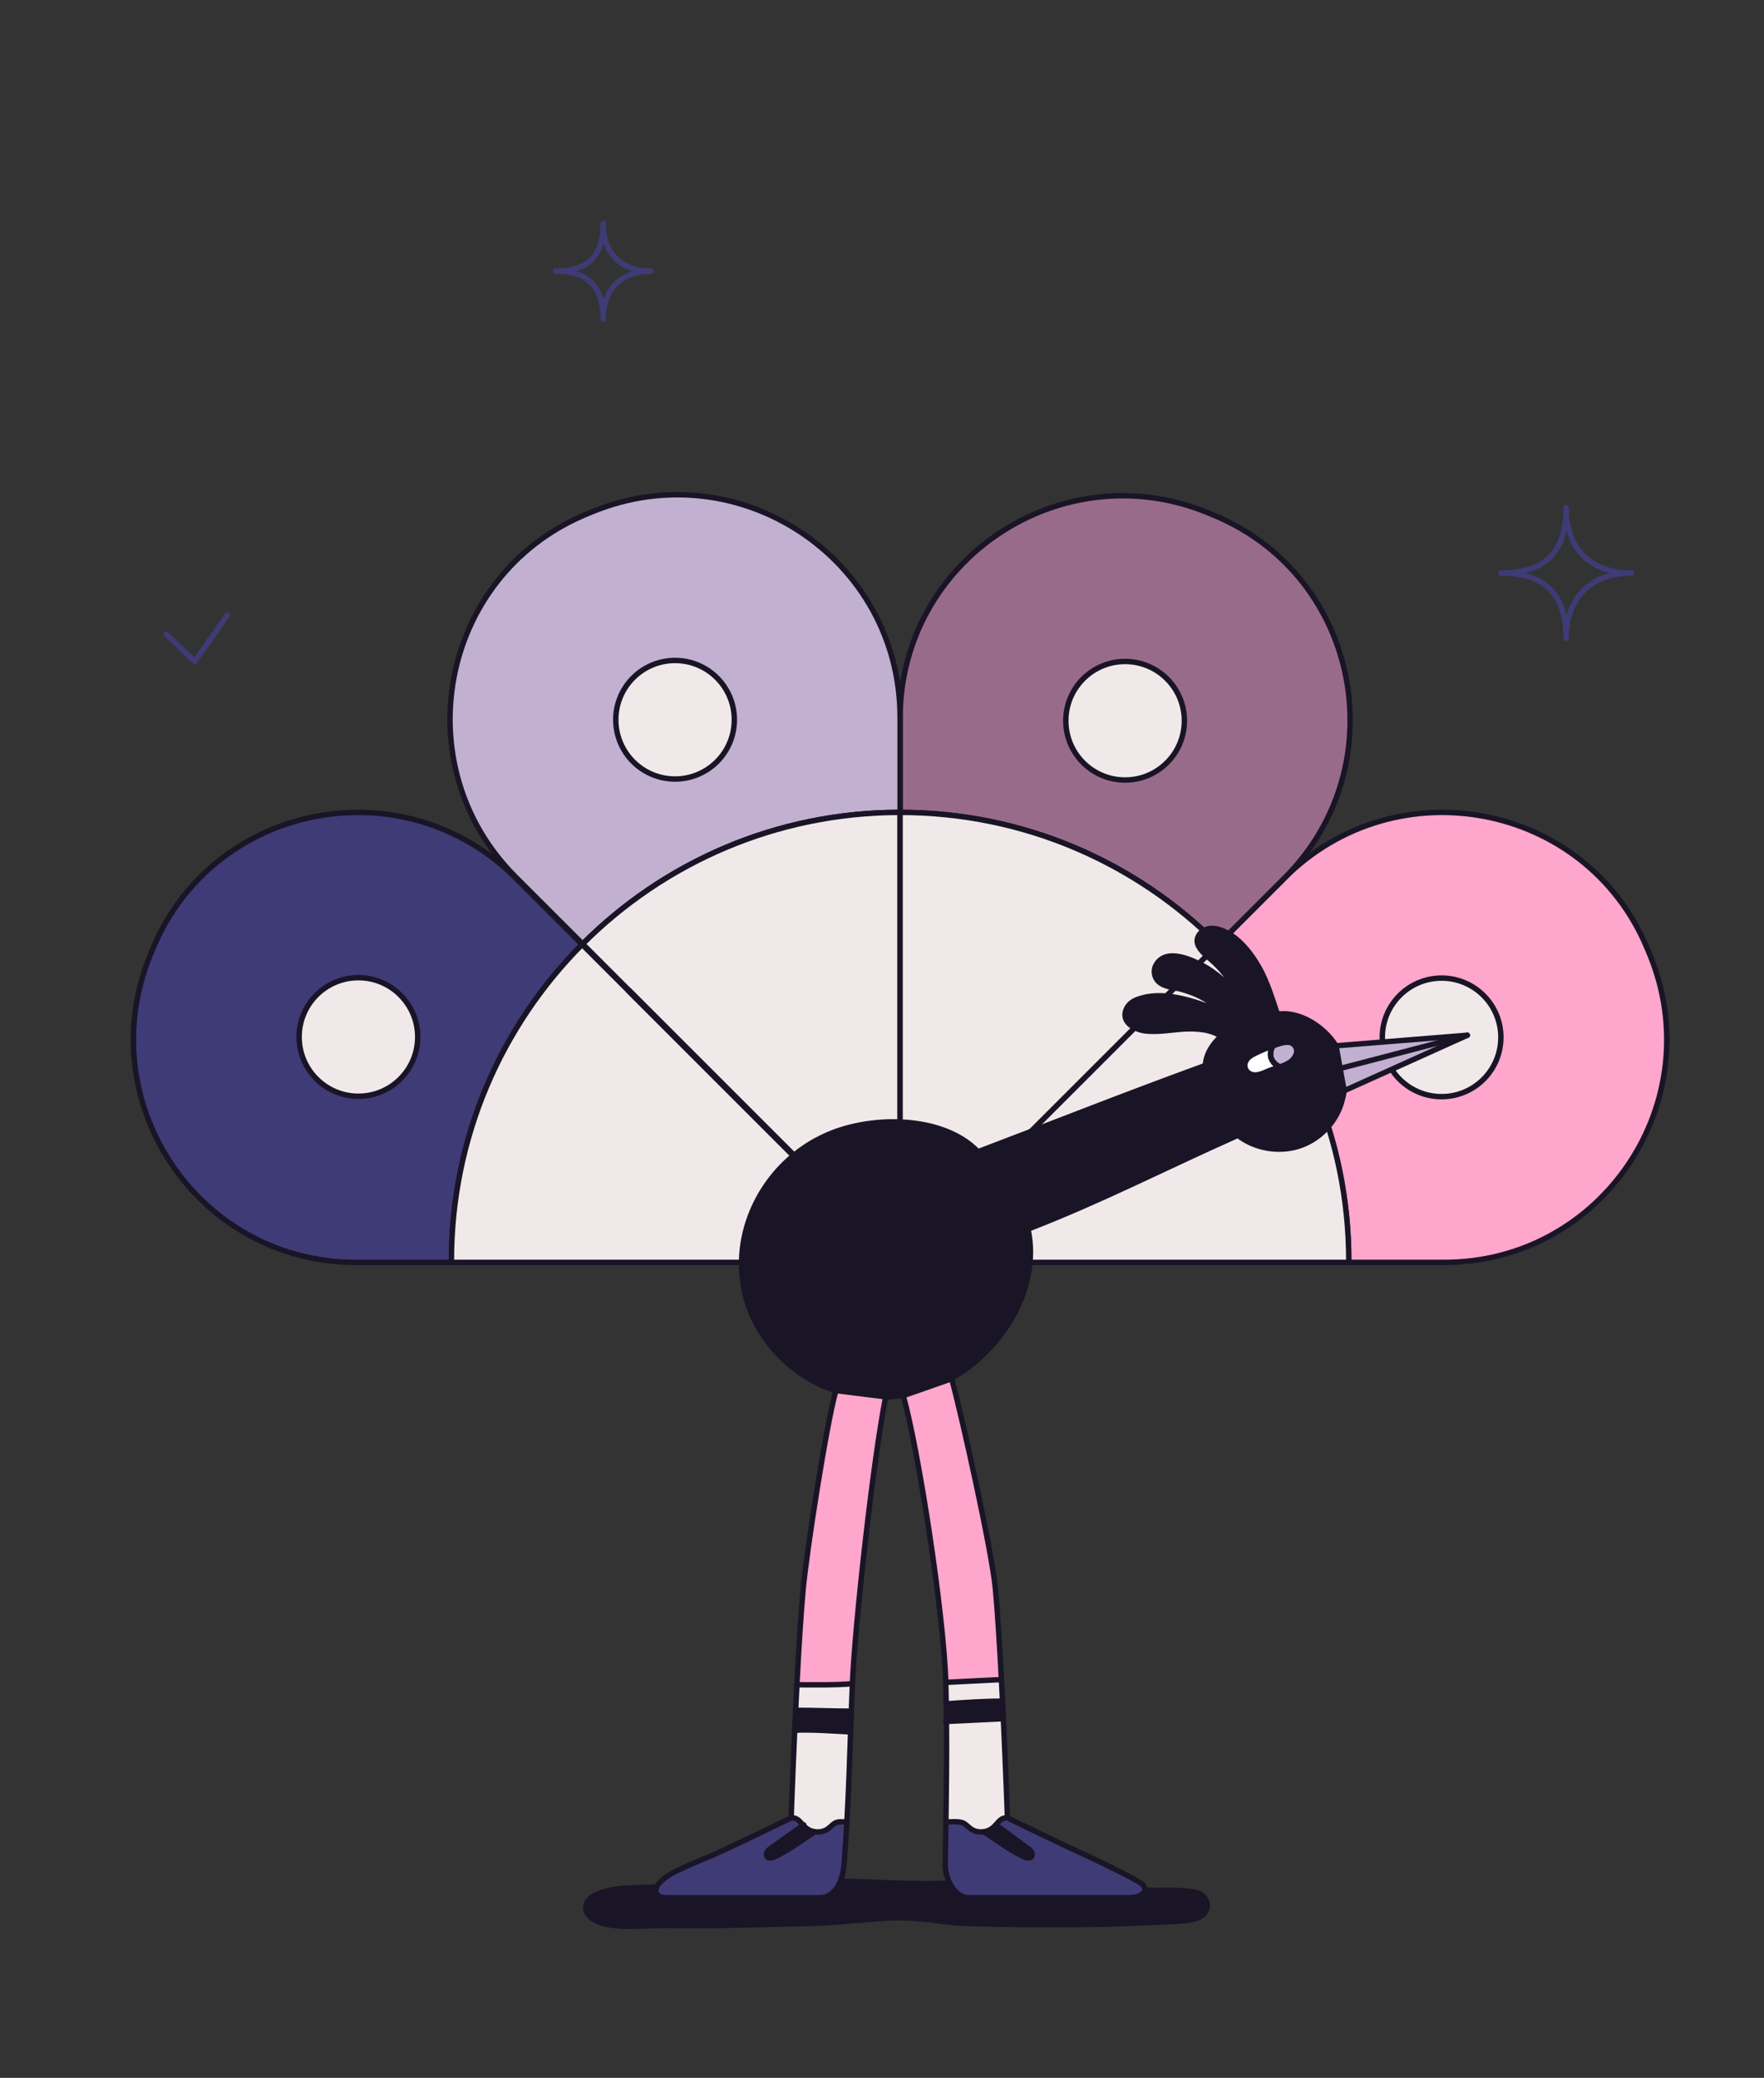
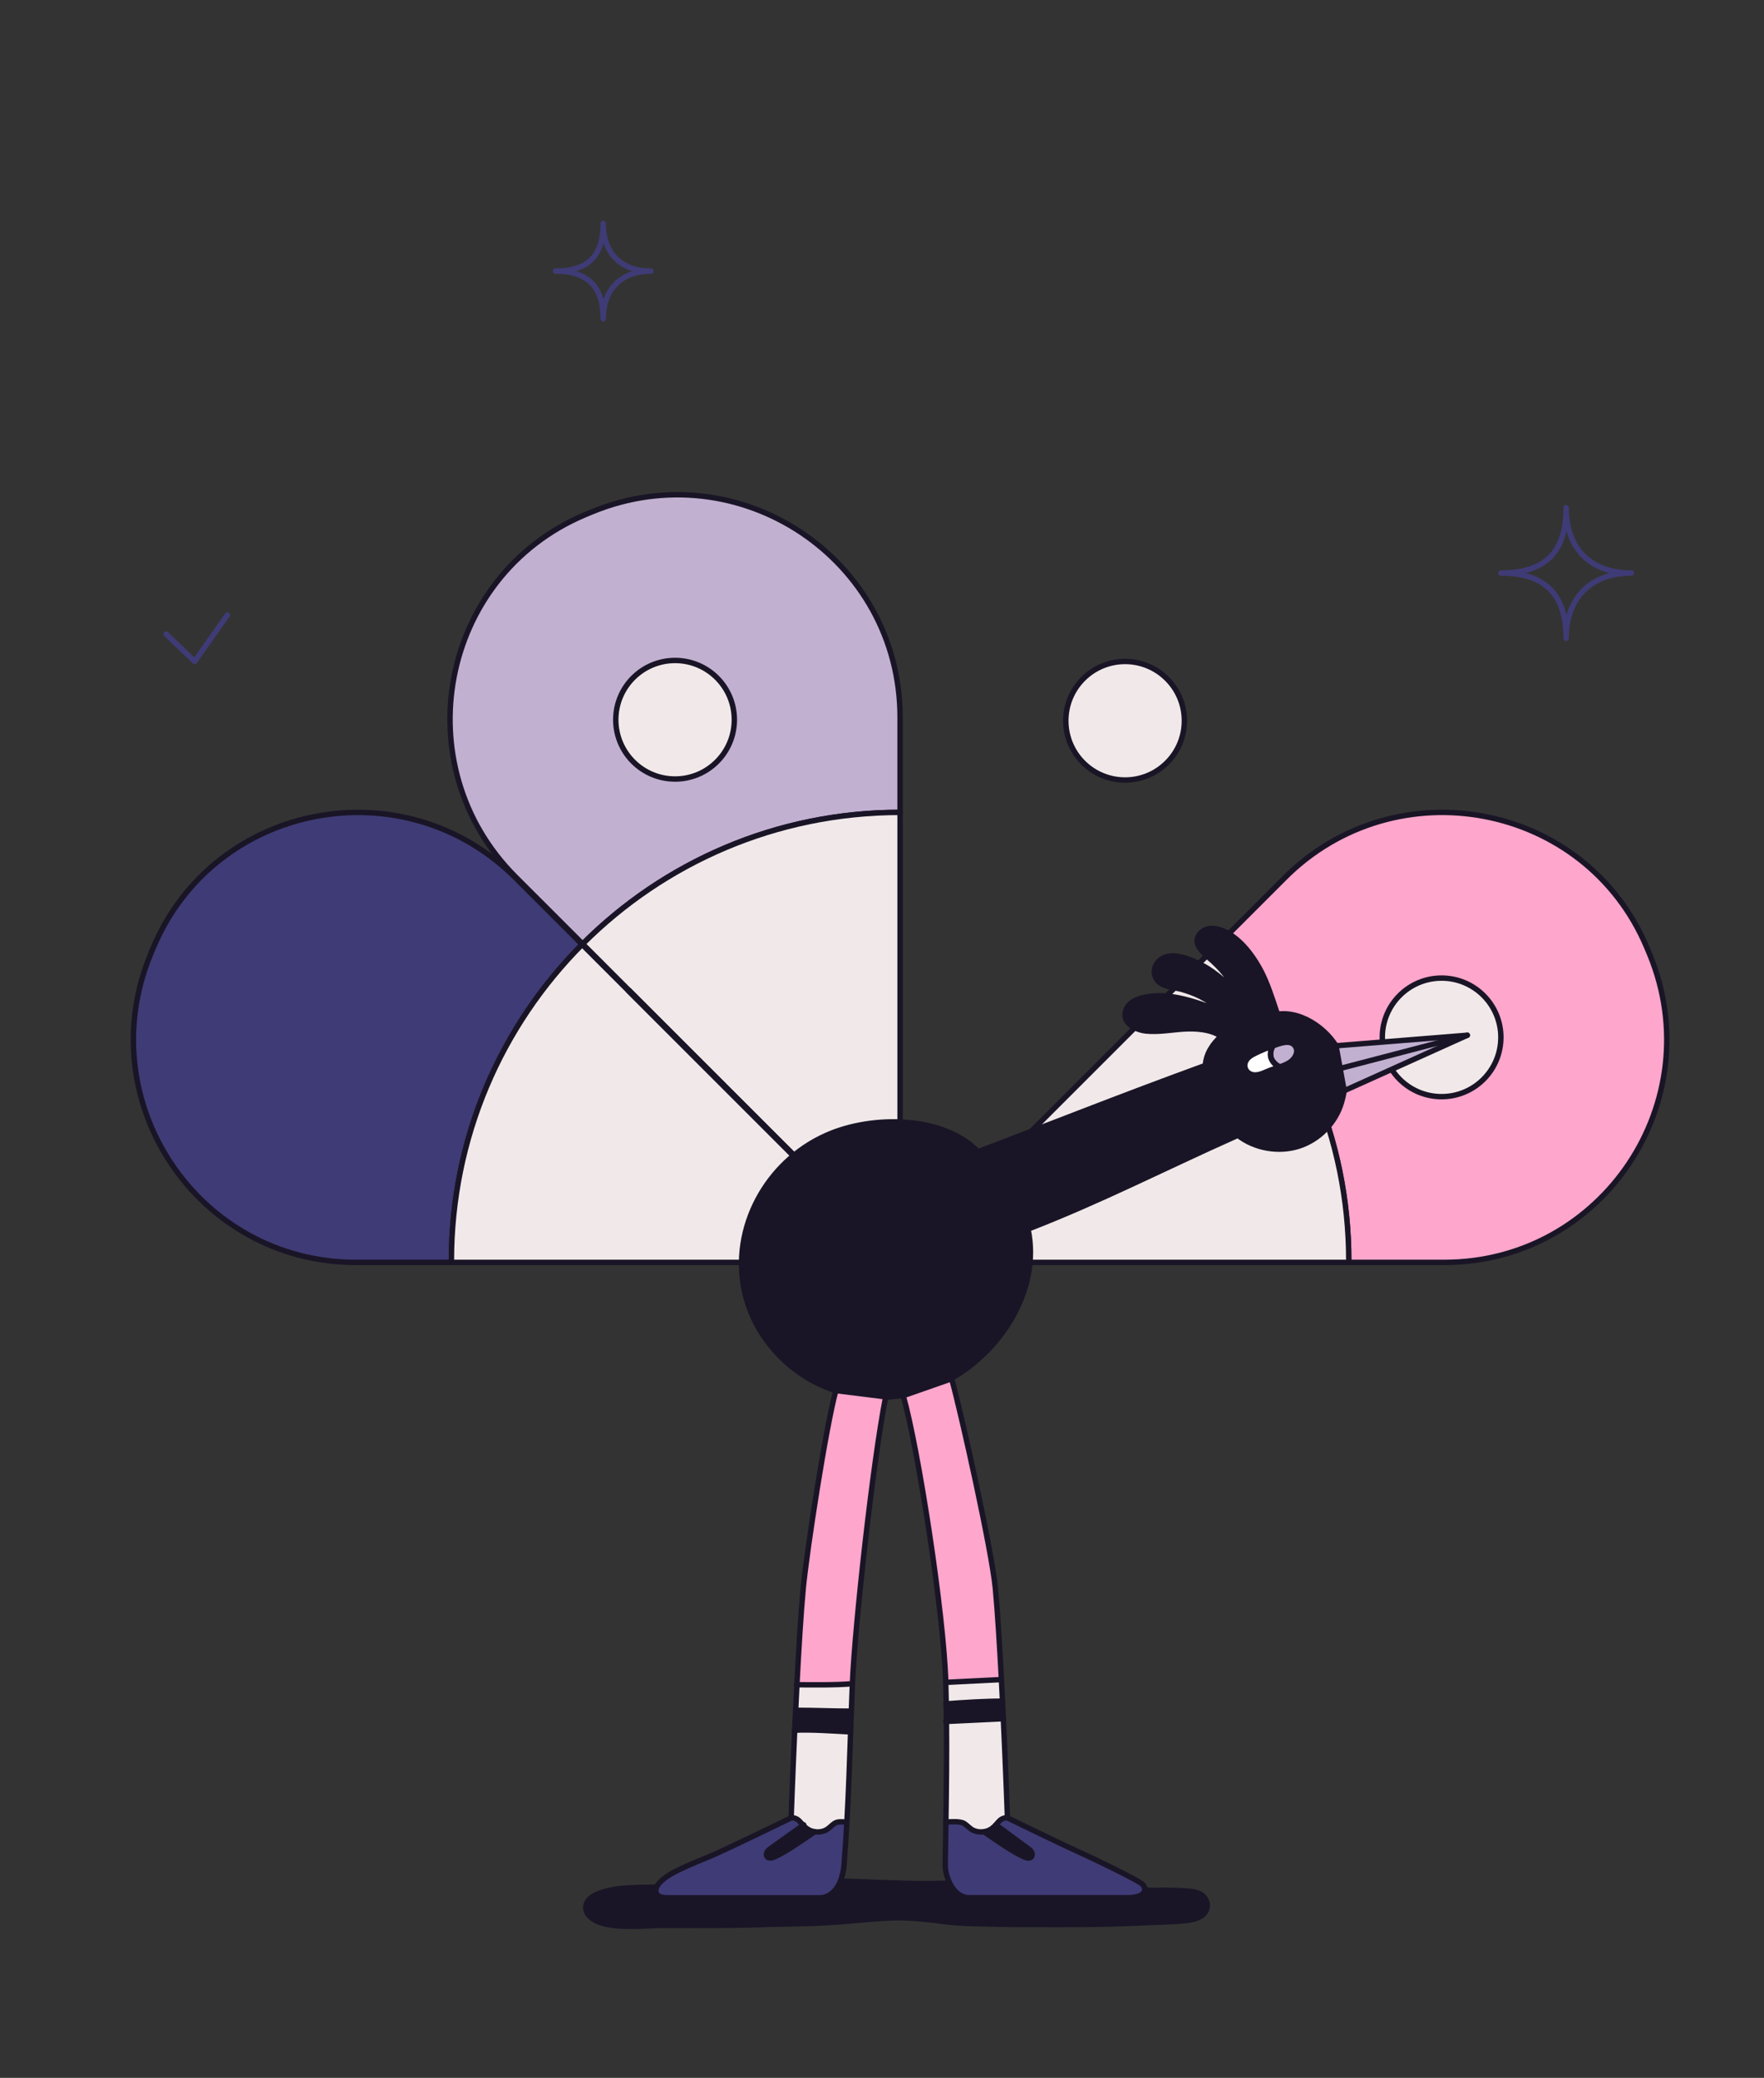
<svg xmlns="http://www.w3.org/2000/svg" width="326" height="384" viewBox="0 0 326 384" fill="none">
  <rect x="0" y="0" width="326" height="384" fill="#333333" stroke="none" />
  <path d="M181.348 349.072C179.03 349.008 176.704 348.99 174.37 349.056C164.81 349.327 155.379 348.246 145.778 348.642C138.066 348.959 130.208 349.069 122.574 349.669C118.699 349.973 114.245 349.494 110.827 350.943C109.164 351.645 108.651 352.724 110.073 353.758C112.663 355.637 119.194 354.826 122.677 354.826C126.121 354.826 129.562 354.854 133.006 354.829C136.303 354.806 139.597 354.708 142.894 354.623C146.095 354.54 149.299 354.533 152.495 354.353C156.347 354.134 160.168 353.683 164.023 353.47C167.72 353.267 171.213 353.683 174.837 354.154C177.274 354.471 179.792 354.492 182.257 354.561C186.93 354.695 191.608 354.672 196.283 354.672C200.125 354.667 203.959 354.646 207.808 354.489C210.315 354.386 212.824 354.291 215.331 354.185C216.503 354.136 217.657 354.077 218.816 353.967C219.8 353.874 220.833 353.717 221.573 353.164C222.431 352.525 222.227 351.355 221.238 350.863C220.794 350.642 220.259 350.57 219.735 350.518C217.83 350.328 215.881 350.299 213.96 350.346C212.086 350.392 210.209 350.163 208.332 350.163C206.375 350.15 204.416 350.173 202.459 350.122C195.395 349.931 188.396 349.275 181.346 349.077L181.348 349.072Z" fill="#191526" stroke="#191526" stroke-width="3" stroke-linecap="round" stroke-linejoin="round" />
  <path d="M266.867 233.301H249.261V233.049C249.261 210.217 240.033 189.548 225.101 174.552L237.428 162.223C257.981 141.668 292.981 148.251 304.308 175.023C304.501 175.478 304.689 175.934 304.882 176.392C316.038 203.521 296.203 233.301 266.867 233.301Z" fill="#FFA6CC" stroke="#191526" stroke-linecap="round" stroke-linejoin="round" />
  <path d="M277.371 191.708C277.376 197.758 272.473 202.666 266.423 202.668C260.372 202.676 255.464 197.773 255.462 191.723C255.457 185.673 260.357 180.763 266.407 180.758C272.458 180.753 277.368 185.655 277.373 191.705L277.371 191.708Z" fill="#F1E9E9" stroke="#191526" stroke-linecap="round" stroke-linejoin="round" />
-   <path d="M237.428 162.22L225.101 174.547C210.084 159.469 189.3 150.135 166.341 150.135V132.594C166.467 103.365 196.182 83.637 223.253 94.767C223.714 94.96 224.167 95.146 224.622 95.341C251.4 106.667 257.986 141.663 237.428 162.22Z" fill="#996B8A" stroke="#191526" stroke-linecap="round" stroke-linejoin="round" />
  <path d="M200.181 140.95C195.904 136.673 195.899 129.737 200.176 125.455C204.451 121.178 211.389 121.173 215.666 125.45C219.949 129.724 219.954 136.662 215.674 140.939C211.397 145.222 204.461 145.222 200.179 140.947L200.181 140.95Z" fill="#F1E9E9" stroke="#191526" stroke-linecap="round" stroke-linejoin="round" />
  <path d="M166.341 132.592V150.133C143.423 150.133 122.685 159.431 107.679 174.452L95.254 162.032C74.698 141.478 81.281 106.482 108.055 95.156C108.51 94.963 108.966 94.77 109.424 94.585C136.554 83.424 166.341 103.257 166.341 132.592Z" fill="#C2B0D1" stroke="#191526" stroke-linecap="round" stroke-linejoin="round" />
  <path d="M113.8 133.012C113.8 126.962 118.708 122.059 124.758 122.059C130.809 122.059 135.711 126.962 135.711 133.012C135.711 139.062 130.809 143.969 124.758 143.969C118.708 143.969 113.8 139.062 113.8 133.012Z" fill="#F1E9E9" stroke="#191526" stroke-linecap="round" stroke-linejoin="round" />
  <path d="M107.583 174.547C92.651 189.543 83.423 210.218 83.423 233.05V233.302H65.819C36.486 233.302 16.646 203.522 27.805 176.393C27.995 175.94 28.186 175.484 28.376 175.029C39.705 148.257 74.701 141.672 95.259 162.223L107.583 174.547Z" fill="#3F3B76" stroke="#191526" stroke-linecap="round" stroke-linejoin="round" />
  <path d="M166.34 233.112V233.297L116.117 183.076L107.583 174.543C107.614 174.512 107.642 174.484 107.678 174.45L116.21 182.986L166.34 233.112Z" stroke="#191526" stroke-linecap="round" stroke-linejoin="round" />
  <path d="M225.101 174.549L216.564 183.082V183.077L225.101 174.549Z" stroke="#191526" stroke-linecap="round" stroke-linejoin="round" />
  <path d="M166.341 233.295H83.423V233.043C83.423 210.211 92.652 189.536 107.584 174.541L116.118 183.074L166.341 233.295Z" fill="#F1E9E9" stroke="#191526" stroke-linecap="round" stroke-linejoin="round" />
  <path d="M166.341 150.134V233.115L116.21 182.99L107.679 174.453C122.685 159.432 143.423 150.134 166.341 150.134Z" fill="#F1E9E9" stroke="#191526" stroke-linecap="round" stroke-linejoin="round" />
-   <path d="M225.101 174.546V174.551L216.564 183.08V183.085L166.346 233.3H166.341V150.134C189.3 150.134 210.084 159.468 225.101 174.546Z" fill="#F1E9E9" stroke="#191526" stroke-linecap="round" stroke-linejoin="round" />
  <path d="M166.341 233.111V233.296L116.117 183.075C116.145 183.045 116.176 183.014 116.21 182.985L166.341 233.111Z" stroke="#191526" stroke-linecap="round" stroke-linejoin="round" />
  <path d="M249.262 233.046V233.298H166.347L216.565 183.082L225.102 174.549C240.033 189.544 249.262 210.214 249.262 233.046Z" fill="#F1E9E9" stroke="#191526" stroke-linecap="round" stroke-linejoin="round" />
-   <path d="M66.238 202.593C72.289 202.593 77.194 197.688 77.194 191.638C77.194 185.587 72.289 180.683 66.238 180.683C60.187 180.683 55.282 185.587 55.282 191.638C55.282 197.688 60.187 202.593 66.238 202.593Z" fill="#F1E9E9" stroke="#191526" stroke-linecap="round" stroke-linejoin="round" />
  <path d="M247.803 195.012C248.938 197.843 248.768 200.89 247.911 203.77C246.8 207.524 243.742 210.641 240.008 211.827C236.274 213.013 231.842 212.234 228.772 209.807C214.3 216.271 203.733 221.804 189.988 227.147C192.42 238.519 184.612 250.388 174.595 255.378C168.323 258.502 160.811 259.132 154.166 256.911C146.039 254.194 139.45 247.148 137.603 238.74C135.006 226.918 141.689 214.735 152.63 209.856C152.722 209.815 152.81 209.776 152.897 209.735C161.297 206.057 174.392 206.219 180.731 212.846C197.129 206.636 206.603 202.794 222.762 196.896C222.865 194.804 224.103 192.897 225.683 191.517C223.799 190.213 220.966 190.02 218.683 190.174C216.398 190.326 214.11 190.768 211.83 190.542C209.789 190.341 206.994 188.892 208.201 186.376C208.582 185.586 209.339 185.032 210.16 184.723C214.807 182.976 220.284 184.767 226.136 187.117C222.778 184.206 220.498 183.493 218.629 182.904C217.304 182.487 215.749 182.495 214.547 181.749C213.361 181.007 212.965 179.438 213.703 178.233C215.585 175.166 220.207 177.317 222.564 178.612C224.448 179.643 227.143 181.908 228.985 183.959C227.289 180.995 225.977 179.149 223.236 176.826C221.738 175.552 220.871 174.36 221.393 173.153C221.957 171.859 223.46 171.383 224.716 171.635C228.27 172.34 231.096 175.953 232.753 178.925C234.217 181.563 235.121 184.587 236.083 187.446C240.883 186.746 246.097 190.753 247.803 195.017V195.012Z" fill="#191526" />
  <path d="M236.083 187.441C240.883 186.741 246.097 190.748 247.803 195.012C248.938 197.843 248.768 200.89 247.911 203.77C246.8 207.524 243.742 210.641 240.008 211.827C236.274 213.013 231.842 212.234 228.772 209.807C214.3 216.271 203.733 221.804 189.988 227.147C192.42 238.519 184.612 250.388 174.595 255.378C168.323 258.502 160.811 259.132 154.166 256.911C146.039 254.194 139.45 247.148 137.603 238.74C135.006 226.918 141.689 214.735 152.63 209.856C152.722 209.815 152.81 209.776 152.897 209.735C161.297 206.057 174.392 206.219 180.731 212.846C197.129 206.636 206.603 202.794 222.762 196.896C222.865 194.804 224.103 192.897 225.683 191.517C223.8 190.213 220.966 190.02 218.683 190.174C216.398 190.326 214.11 190.768 211.83 190.542C209.789 190.341 206.994 188.892 208.201 186.376C208.582 185.586 209.339 185.032 210.16 184.723C214.807 182.976 220.284 184.767 226.136 187.117C222.778 184.206 220.498 183.493 218.629 182.904C217.304 182.487 215.749 182.495 214.547 181.749C213.361 181.007 212.965 179.438 213.703 178.233C215.585 175.166 220.207 177.317 222.564 178.612C224.448 179.643 227.143 181.908 228.985 183.959C227.289 180.995 225.977 179.149 223.236 176.826C221.738 175.552 220.871 174.36 221.393 173.153C221.957 171.859 223.46 171.383 224.716 171.635C228.27 172.34 231.096 175.953 232.753 178.925C234.217 181.563 235.121 184.587 236.083 187.446V187.441Z" stroke="#191526" stroke-linecap="round" stroke-linejoin="round" />
  <path d="M239.341 193.304C240.093 194.362 239.308 195.672 238.389 196.308C237.807 196.704 237.141 196.948 236.482 197.188C233.718 195.695 235.164 193.387 235.234 193.279H235.236C235.422 193.209 235.607 193.145 235.795 193.081C236.876 192.718 238.523 192.154 239.341 193.304Z" fill="#C2B0D1" stroke="#191526" stroke-miterlimit="10" />
  <path d="M235.235 193.277C235.163 193.385 233.719 195.694 236.483 197.186C235.701 197.454 234.913 197.704 234.151 198.03C233.397 198.357 232.607 198.71 231.763 198.651C231.302 198.617 230.875 198.435 230.559 198.126C230.407 197.976 230.278 197.796 230.188 197.59C229.817 196.749 230.183 195.9 230.842 195.344C231.228 195.017 231.683 194.785 232.136 194.569C233.145 194.085 234.182 193.656 235.235 193.28V193.277Z" fill="white" stroke="#191526" stroke-miterlimit="10" />
  <path d="M271.177 191.318L248.414 201.579L247.665 197.459L271.177 191.318Z" fill="#C2B0D1" />
  <path d="M271.178 191.318L247.665 197.459L246.906 193.266L271.178 191.318Z" fill="#C2B0D1" />
  <path d="M247.665 197.459L246.906 193.266L271.178 191.318L248.414 201.579L247.665 197.459Z" stroke="#191526" stroke-linecap="round" stroke-linejoin="round" />
  <path d="M271.177 191.318L247.665 197.459" stroke="#191526" stroke-linecap="round" stroke-linejoin="round" />
  <path d="M210.915 348.053C211.962 348.771 212.171 350.725 208.223 350.725H179.108C177.716 350.725 176.472 349.731 175.79 348.522C175.106 347.31 174.663 345.915 174.686 344.523C174.728 341.949 174.769 339.34 174.81 336.717C175.639 336.694 176.923 336.545 177.893 336.854C178.41 337.016 179.072 337.762 179.527 338.058C180.207 338.496 181.053 338.635 181.856 338.506L181.862 338.537C182.613 339.049 183.367 339.559 184.121 340.071C185.773 341.193 187.439 342.317 189.255 343.156C189.693 343.36 190.285 343.517 190.607 343.154C190.823 342.907 190.797 342.515 190.63 342.232C190.465 341.952 190.19 341.751 189.925 341.561C187.904 340.117 186.069 338.686 184.049 337.245C184.219 337.062 184.384 336.867 184.548 336.669C185.277 335.794 186.19 335.948 186.19 335.948C186.19 335.948 195.324 340.418 199.956 342.518C201.887 343.393 209.314 346.957 210.92 348.051L210.915 348.053Z" fill="#3F3B76" />
  <path d="M190.624 342.236C190.794 342.519 190.82 342.911 190.601 343.158C190.282 343.521 189.687 343.364 189.25 343.16C187.433 342.321 185.77 341.197 184.115 340.075C183.361 339.563 182.607 339.053 181.856 338.541L181.851 338.51C182.028 338.482 182.203 338.441 182.373 338.387C183.065 338.17 183.57 337.753 184.041 337.249C186.061 338.69 187.896 340.121 189.916 341.565C190.181 341.755 190.457 341.956 190.621 342.236H190.624Z" fill="#191526" />
  <path d="M186.187 335.953C186.187 335.953 185.274 335.799 184.545 336.674C184.381 336.875 184.213 337.068 184.046 337.25C183.575 337.757 183.071 338.172 182.378 338.388C182.206 338.442 182.034 338.483 181.856 338.511C181.056 338.64 180.209 338.501 179.527 338.064C179.071 337.77 178.413 337.021 177.893 336.859C176.922 336.55 175.638 336.7 174.81 336.723C174.902 330.559 174.972 324.303 174.915 318.135C178.232 317.965 182.126 317.798 185.428 317.63C185.889 327.466 186.185 335.953 186.185 335.953H186.187Z" fill="#F1E9E9" />
  <path d="M185.274 314.387C185.329 315.476 185.38 316.562 185.429 317.627C182.124 317.792 178.233 317.962 174.916 318.132C174.908 317.046 174.893 315.965 174.872 314.884C178.125 314.634 182.024 314.39 185.274 314.39V314.387Z" fill="#191526" />
  <path d="M185.071 310.398C185.143 311.726 185.21 313.061 185.274 314.384C182.026 314.384 178.125 314.631 174.872 314.878C174.851 313.55 174.823 312.228 174.784 310.913H174.787L185.071 310.398Z" fill="#F1E9E9" />
  <path d="M185.07 310.406L174.786 310.915H174.783C174.428 298.327 169.793 267.464 167.042 257.952L175.889 254.919C177.74 261.563 183.307 286.892 183.955 293.748C184.357 297.976 184.738 304.118 185.07 310.406Z" fill="#FFA6CC" />
  <path d="M154.294 257.071L163.684 258.135C161.115 273.106 158 300.19 157.537 311.158H157.534C154.536 311.433 150.305 311.369 147.278 311.348C147.621 304.668 148.025 298.049 148.444 293.566C149.095 286.638 152.449 263.788 154.294 257.071Z" fill="#FFA6CC" />
  <path d="M157.533 311.156H157.535C157.461 312.842 157.399 314.53 157.337 316.229C154.2 316.249 150.183 316.056 147.048 316.077H147.043C147.118 314.515 147.195 312.927 147.277 311.347C150.304 311.367 154.535 311.429 157.533 311.156Z" fill="#F1E9E9" />
  <path d="M147.048 316.079C150.182 316.059 154.2 316.252 157.337 316.231C157.291 317.505 157.244 318.781 157.203 320.068C154.079 319.906 150 319.587 146.87 319.751C146.924 318.552 146.981 317.325 147.043 316.079H147.048Z" fill="#191526" />
  <path d="M148.426 337.316C148.228 337.113 148.043 336.897 147.855 336.67C147.127 335.795 146.213 335.95 146.213 335.95C146.213 335.95 146.468 328.654 146.872 319.752C150.001 319.59 154.083 319.907 157.205 320.069C157.022 325.442 156.839 330.944 156.518 336.722H156.471C155.642 336.699 154.804 336.542 154.134 337.033C153.697 337.352 153.329 337.764 152.873 338.06C152.196 338.497 151.35 338.636 150.549 338.508C150.372 338.479 150.197 338.438 150.027 338.384C149.363 338.176 148.874 337.79 148.429 337.314L148.426 337.316Z" fill="#F1E9E9" />
  <path d="M156.47 336.723H156.517C156.373 339.268 156.205 341.865 155.999 344.528C155.891 345.916 155.577 347.313 154.893 348.528C154.208 349.737 152.968 350.73 151.578 350.73H124.18C123.264 350.73 121.485 350.887 121.236 349.66C121.143 349.217 121.302 348.752 121.562 348.378C122.669 346.801 124.918 345.813 126.604 345.028C128.524 344.13 130.516 343.401 132.446 342.526C137.076 340.426 146.212 335.956 146.212 335.956C146.212 335.956 147.126 335.802 147.854 336.677C148.042 336.903 148.23 337.12 148.425 337.323C146.444 338.738 144.462 340.154 142.48 341.569C142.215 341.759 141.94 341.96 141.775 342.241C141.611 342.524 141.58 342.915 141.798 343.162C142.118 343.525 142.712 343.368 143.152 343.165C144.967 342.326 146.629 341.201 148.286 340.079C149.038 339.567 149.792 339.057 150.546 338.545L150.551 338.514C151.352 338.643 152.198 338.504 152.875 338.067C153.331 337.773 153.699 337.361 154.136 337.04C154.805 336.548 155.644 336.705 156.473 336.726L156.47 336.723Z" fill="#3F3B76" />
  <path d="M150.548 338.512L150.543 338.543C149.789 339.055 149.035 339.564 148.283 340.076C146.628 341.198 144.963 342.323 143.149 343.162C142.709 343.365 142.117 343.522 141.795 343.159C141.579 342.912 141.607 342.521 141.772 342.238C141.937 341.958 142.212 341.757 142.477 341.567C144.459 340.151 146.44 338.736 148.422 337.32C148.867 337.794 149.356 338.18 150.02 338.391C150.193 338.445 150.365 338.486 150.543 338.514L150.548 338.512Z" fill="#191526" />
  <path d="M147.274 311.349C147.616 304.668 148.02 298.049 148.44 293.566C149.091 286.638 152.626 263.701 154.471 256.984L163.684 258.138C161.34 269.974 157.995 300.19 157.532 311.158C157.457 312.844 157.396 314.532 157.334 316.23C157.288 317.504 157.241 318.781 157.2 320.067C157.017 325.441 156.835 330.943 156.513 336.72C156.369 339.263 156.201 341.859 155.996 344.523C155.887 345.91 155.574 347.307 154.889 348.522C154.204 349.732 152.964 350.725 151.574 350.725H124.176C123.26 350.725 121.481 350.882 121.232 349.654C121.139 349.212 121.299 348.746 121.558 348.373C122.665 346.795 124.914 345.807 126.6 345.022C128.52 344.124 130.512 343.396 132.442 342.521C137.072 340.421 146.208 335.951 146.208 335.951C146.208 335.951 146.463 328.655 146.867 319.753C146.921 318.554 146.978 317.327 147.04 316.081C147.114 314.519 147.191 312.931 147.274 311.351V311.349Z" stroke="#191526" stroke-linecap="round" stroke-linejoin="round" />
  <path d="M146.211 335.952C146.211 335.952 147.125 335.798 147.853 336.672C148.041 336.899 148.229 337.115 148.424 337.318C148.869 337.792 149.358 338.178 150.022 338.389C150.195 338.443 150.367 338.484 150.545 338.513C151.345 338.641 152.192 338.502 152.869 338.065C153.324 337.771 153.692 337.36 154.13 337.038C154.799 336.546 155.638 336.703 156.467 336.724" stroke="#191526" stroke-linecap="round" stroke-linejoin="round" />
  <path d="M148.539 337.233C148.503 337.262 148.462 337.287 148.426 337.316C146.444 338.731 144.463 340.147 142.481 341.562C142.216 341.752 141.94 341.953 141.776 342.234C141.611 342.517 141.58 342.908 141.799 343.155C142.118 343.518 142.713 343.361 143.153 343.157C144.967 342.319 146.63 341.194 148.287 340.072C149.038 339.56 149.792 339.05 150.547 338.538" stroke="#191526" stroke-linecap="round" stroke-linejoin="round" />
  <path d="M185.069 310.4C184.737 304.046 184.353 297.839 183.955 293.567C183.306 286.64 177.723 261.512 175.873 254.795L166.921 257.932C169.672 267.544 174.427 298.194 174.782 310.915C174.823 312.23 174.852 313.555 174.87 314.881C174.89 315.962 174.903 317.042 174.914 318.128C174.97 324.297 174.898 330.556 174.808 336.717C174.767 339.339 174.726 341.948 174.684 344.522C174.661 345.911 175.104 347.306 175.789 348.521C176.473 349.73 177.714 350.724 179.106 350.724H208.221C212.169 350.724 211.958 348.771 210.913 348.053C209.309 346.956 201.882 343.395 199.949 342.52C195.319 340.42 186.183 335.95 186.183 335.95C186.183 335.95 185.885 327.462 185.427 317.627C185.378 316.559 185.326 315.475 185.272 314.387C185.21 313.061 185.141 311.726 185.069 310.4Z" stroke="#191526" stroke-linecap="round" stroke-linejoin="round" />
  <path d="M186.187 335.952C186.187 335.952 185.273 335.798 184.545 336.672C184.38 336.873 184.213 337.066 184.046 337.249C183.575 337.756 183.07 338.17 182.378 338.386C182.206 338.44 182.033 338.482 181.856 338.51C181.055 338.639 180.209 338.5 179.527 338.062C179.071 337.769 178.412 337.02 177.892 336.858C176.922 336.549 175.638 336.698 174.809 336.721H174.778" stroke="#191526" stroke-linecap="round" stroke-linejoin="round" />
  <path d="M184.042 337.249C186.062 338.69 187.897 340.121 189.918 341.565C190.183 341.755 190.458 341.956 190.623 342.236C190.793 342.519 190.818 342.911 190.6 343.158C190.28 343.521 189.686 343.364 189.248 343.16C187.431 342.321 185.769 341.197 184.114 340.075C183.36 339.563 182.606 339.053 181.854 338.541" stroke="#191526" stroke-linecap="round" stroke-linejoin="round" />
  <path d="M174.785 310.913L185.069 310.398H185.072" stroke="#191526" stroke-linecap="round" stroke-linejoin="round" />
  <path d="M174.785 314.886C174.813 314.884 174.842 314.881 174.87 314.881C178.123 314.632 182.022 314.387 185.273 314.387" stroke="#191526" stroke-linecap="round" stroke-linejoin="round" />
  <path d="M174.785 318.139C174.829 318.137 174.87 318.134 174.914 318.134C178.231 317.964 182.125 317.797 185.427 317.63" stroke="#191526" stroke-linecap="round" stroke-linejoin="round" />
  <path d="M147.204 311.351H147.276C150.303 311.371 154.534 311.433 157.532 311.16" stroke="#191526" stroke-linecap="round" stroke-linejoin="round" />
  <path d="M147.048 316.079C150.182 316.059 154.2 316.252 157.337 316.231" stroke="#191526" stroke-linecap="round" stroke-linejoin="round" />
  <path d="M146.833 319.755C146.833 319.755 146.856 319.755 146.866 319.752C149.996 319.59 154.078 319.907 157.199 320.069" stroke="#191526" stroke-linecap="round" stroke-linejoin="round" />
  <path d="M235.233 193.276C235.233 193.276 234.492 194.491 234.953 195.639C235.413 196.787 236.481 197.185 236.481 197.185" stroke="#191526" stroke-linecap="round" stroke-linejoin="round" />
  <path d="M289.431 117.958C289.431 110.333 286.014 105.9 277.373 105.9C286.048 105.9 289.431 101.582 289.431 93.842C289.431 101.553 294.109 105.9 301.489 105.9C294.14 105.9 289.431 110.378 289.431 117.958Z" stroke="#3F3B76" stroke-linecap="round" stroke-linejoin="round" />
-   <path d="M111.477 58.911C111.477 53.342 108.982 50.104 102.671 50.104C109.007 50.104 111.477 46.951 111.477 41.298C111.477 46.929 114.894 50.104 120.284 50.104C114.917 50.104 111.477 53.374 111.477 58.911Z" stroke="#3F3B76" stroke-linecap="round" stroke-linejoin="round" />
+   <path d="M111.477 58.911C111.477 53.342 108.982 50.104 102.671 50.104C109.007 50.104 111.477 46.951 111.477 41.298C111.477 46.929 114.894 50.104 120.284 50.104C114.917 50.104 111.477 53.374 111.477 58.911" stroke="#3F3B76" stroke-linecap="round" stroke-linejoin="round" />
  <path d="M30.702 117.179L35.971 122.242L42.018 113.681" stroke="#3F3B76" stroke-linecap="round" stroke-linejoin="round" />
</svg>